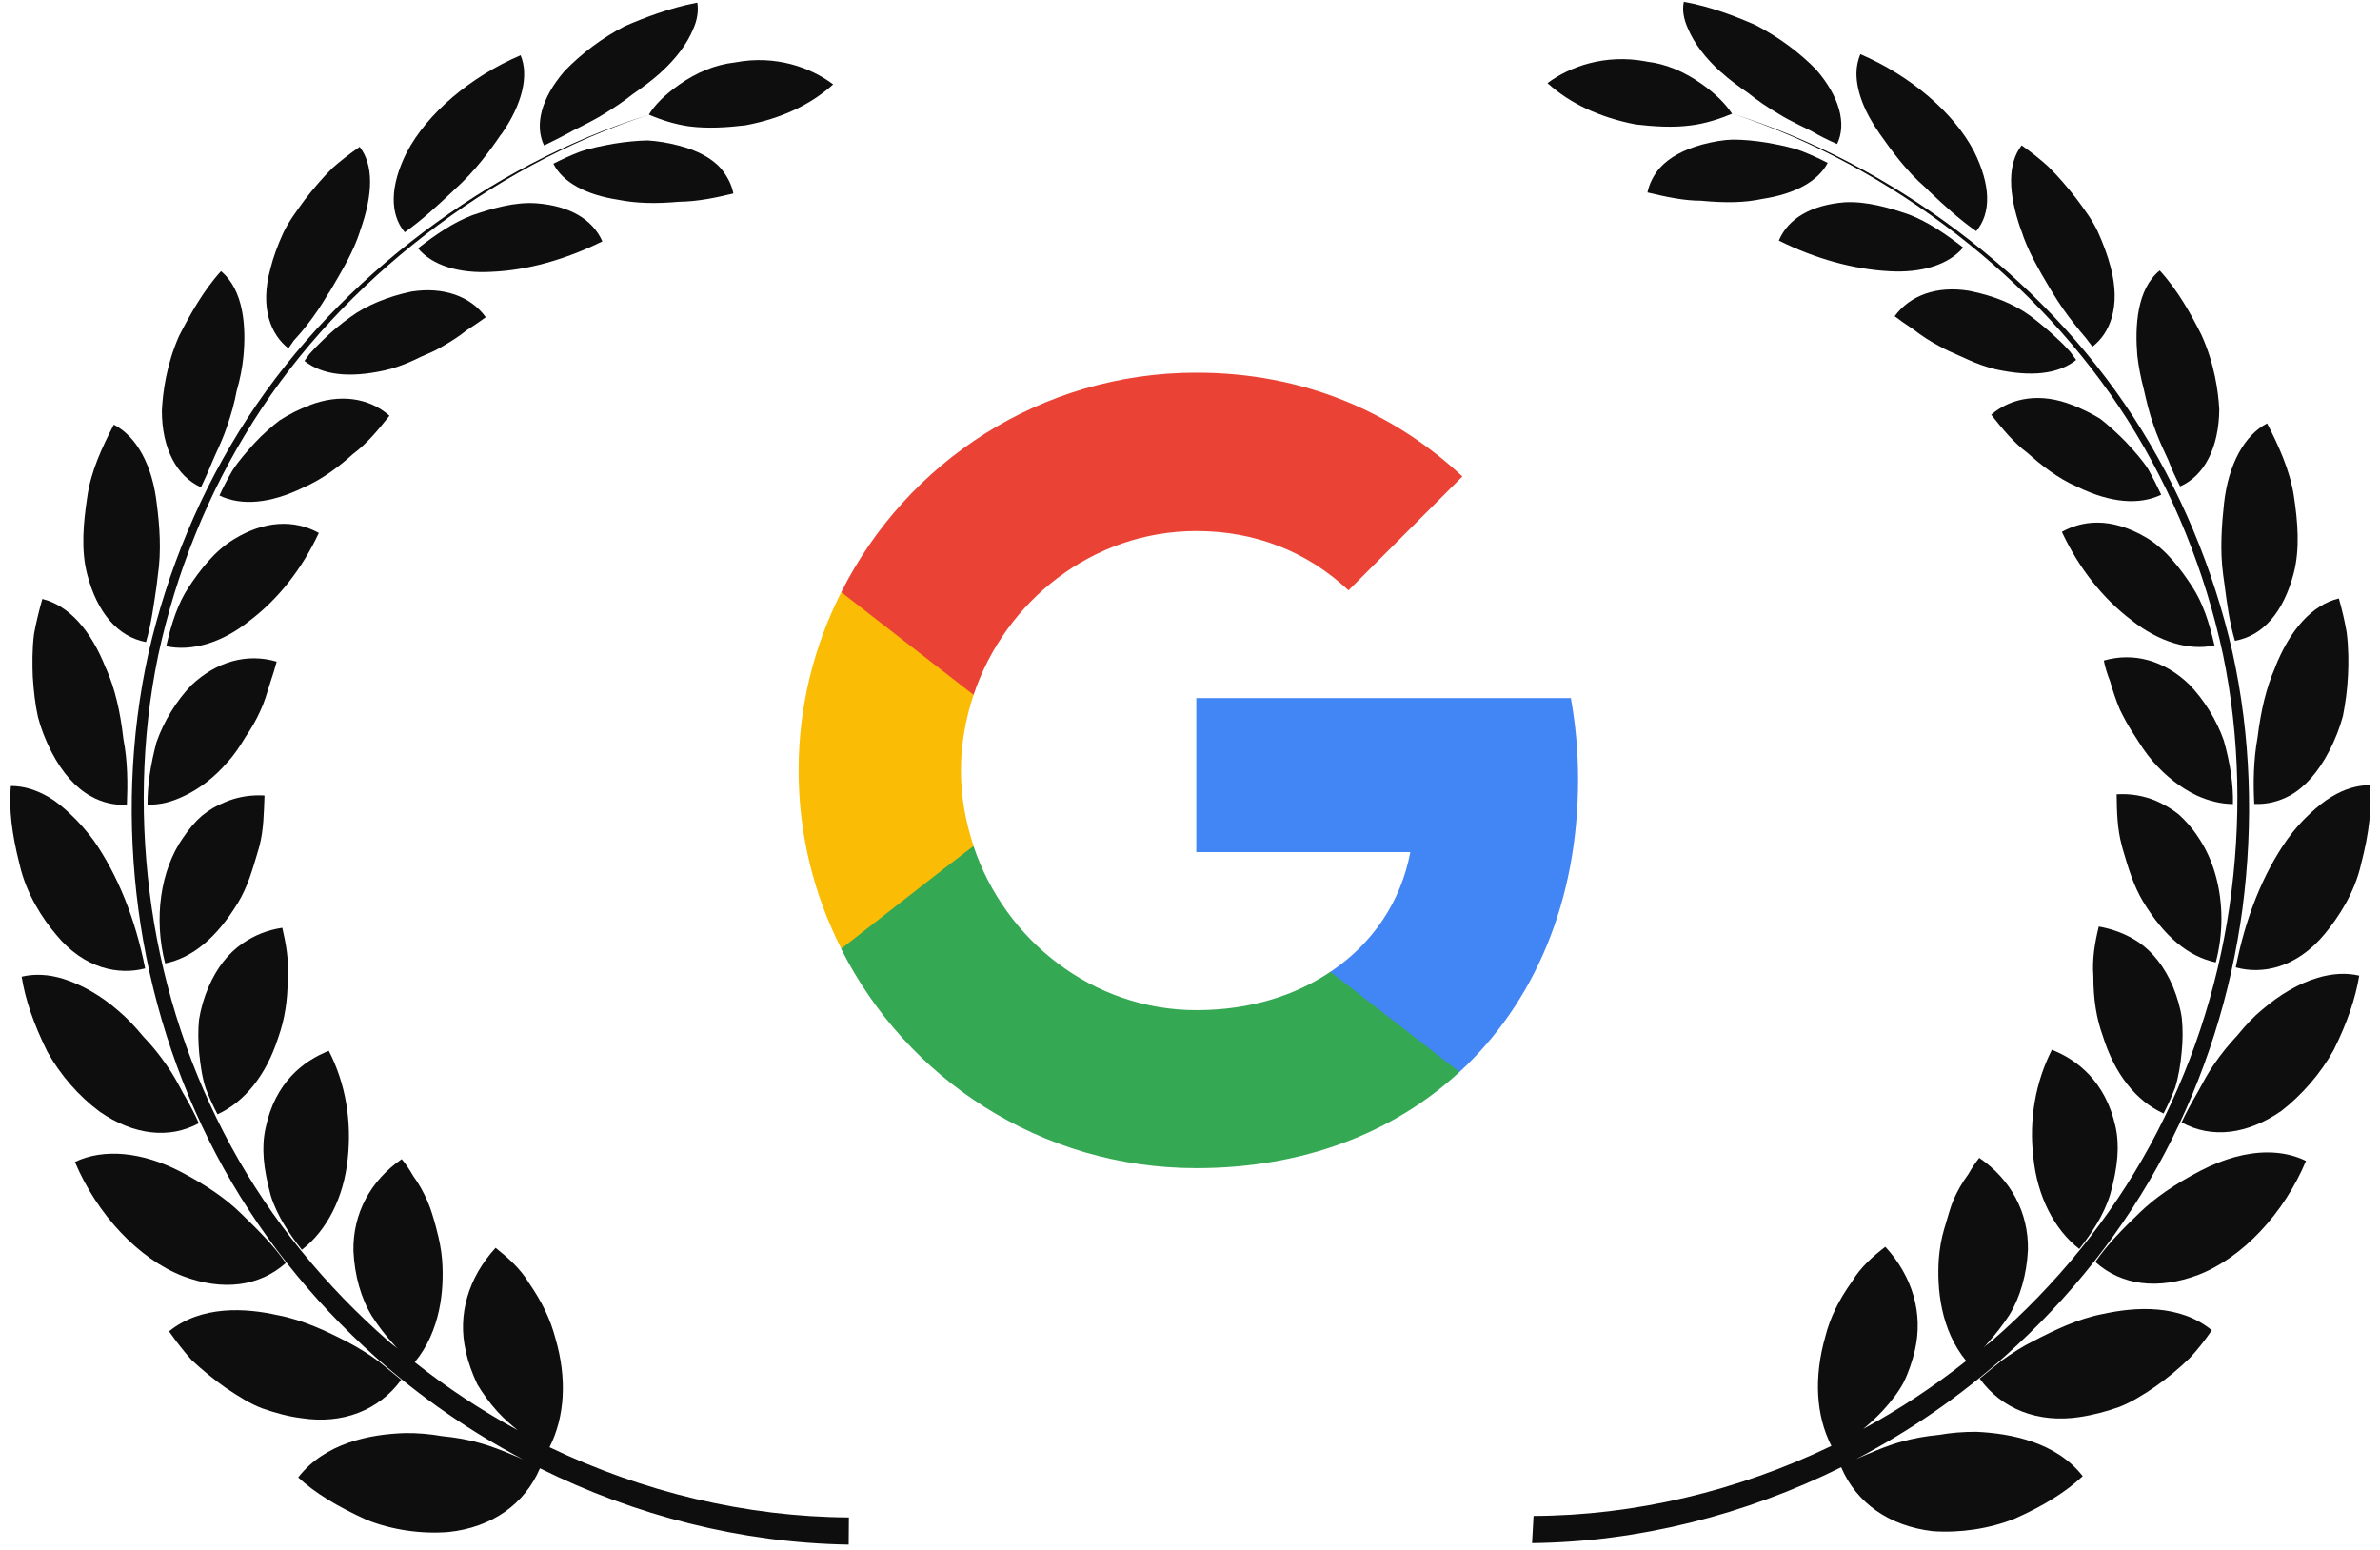
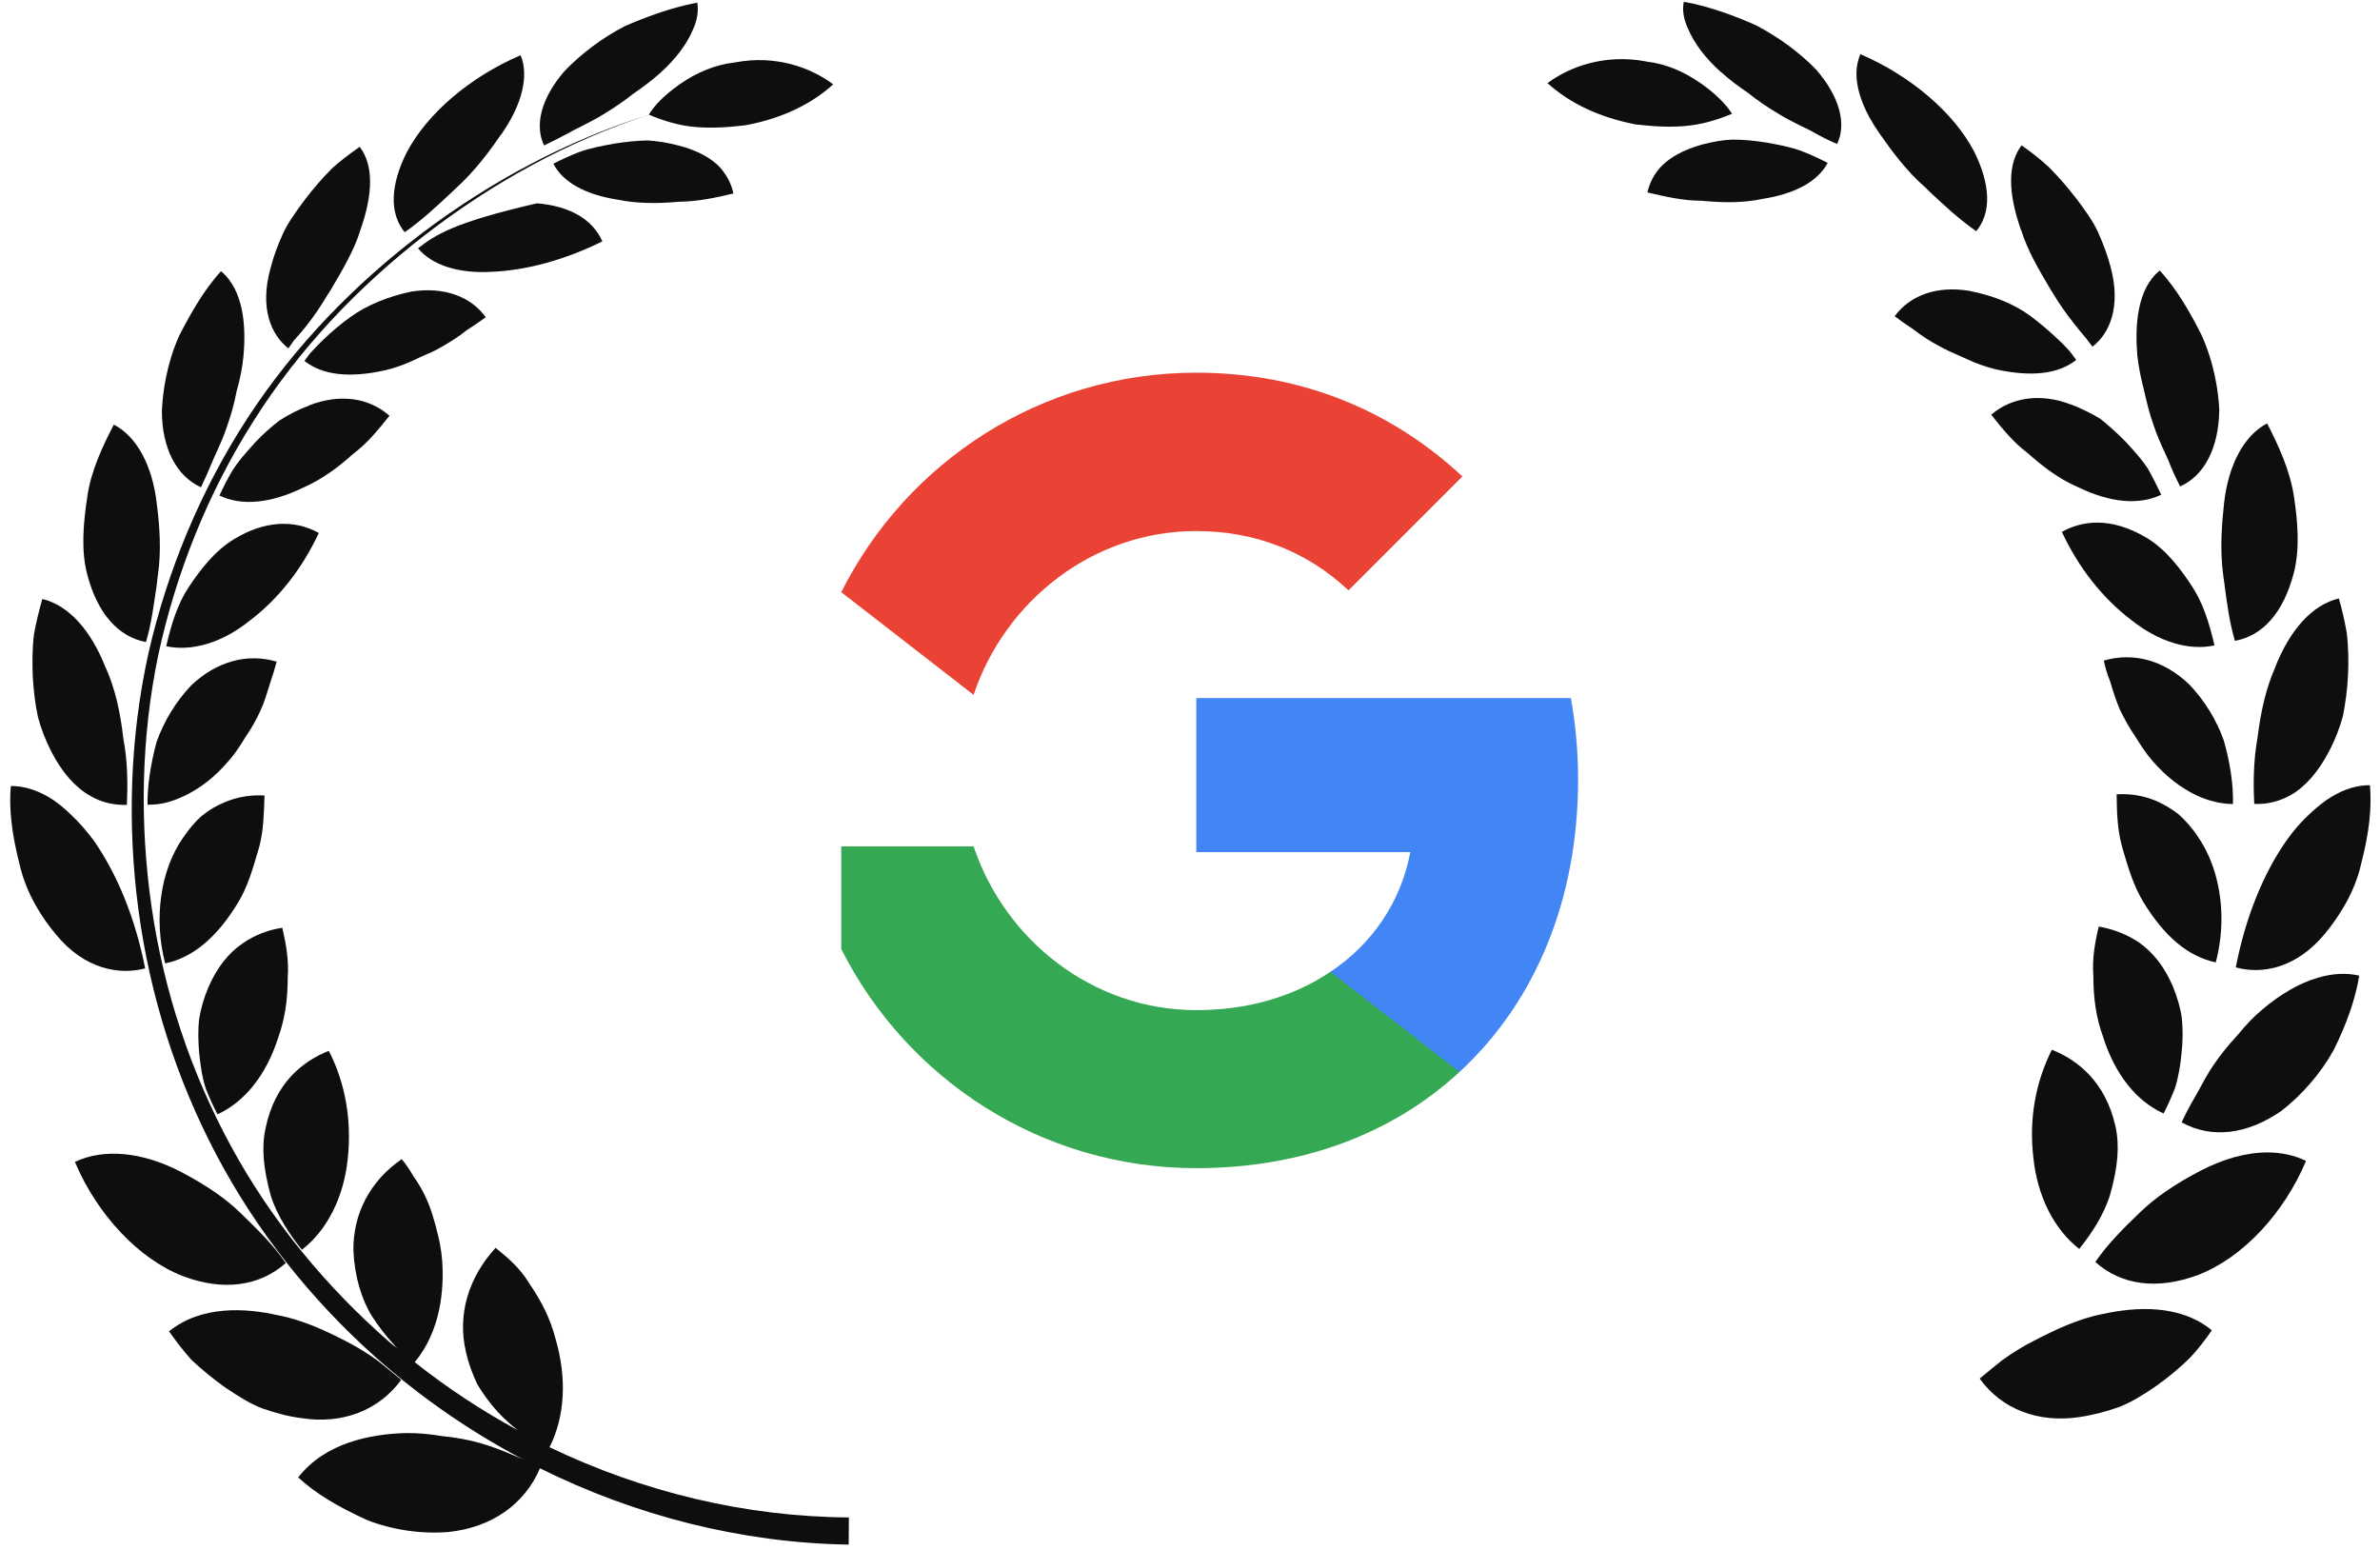
<svg xmlns="http://www.w3.org/2000/svg" width="192" height="125" viewBox="0 0 192 125" fill="none">
-   <path d="M148.532 118.355C149.76 121.248 152.426 123.107 155.916 123.511C158.126 123.669 160.476 123.318 162.511 122.511C164.896 121.459 166.667 120.336 168.018 119.074C165.878 116.32 162.195 115.619 159.424 115.496C158.407 115.496 157.424 115.566 156.442 115.741C155.337 115.847 154.355 116.022 153.426 116.285C152.426 116.548 151.479 116.951 150.602 117.32C150.286 117.443 150.023 117.583 149.725 117.706C154.075 115.426 158.144 112.619 161.792 109.357C166.983 104.71 171.385 99.185 174.63 93.029C177.874 86.873 179.996 80.156 180.908 73.281C181.803 66.406 181.592 59.39 180.102 52.62C178.558 45.868 175.857 39.396 172.087 33.609C168.316 27.821 163.44 22.788 157.951 18.648C152.444 14.509 146.288 11.23 139.728 9.16C146.27 11.3 152.356 14.667 157.793 18.859C163.212 23.051 167.983 28.119 171.648 33.889C175.314 39.677 177.892 46.114 179.33 52.778C180.715 59.46 180.838 66.388 179.856 73.123C178.874 79.858 176.699 86.417 173.455 92.38C170.21 98.343 165.843 103.675 160.722 108.13C160.494 108.34 160.231 108.498 160.003 108.708C160.108 108.603 160.213 108.515 160.301 108.393C160.985 107.639 161.581 106.867 162.107 106.06C162.967 104.657 163.51 102.78 163.598 100.799C163.651 97.799 162.212 95.134 159.669 93.397C159.354 93.801 159.056 94.239 158.792 94.713C158.284 95.397 157.916 96.063 157.6 96.765C157.337 97.396 157.144 98.133 156.933 98.834L156.846 99.115C156.618 99.886 156.477 100.693 156.407 101.553C156.249 103.955 156.548 107.27 158.617 109.778C156.004 111.848 153.233 113.672 150.304 115.268C150.795 114.864 151.321 114.391 151.9 113.777C152.584 113.023 153.163 112.286 153.566 111.515C153.969 110.708 154.268 109.813 154.478 108.919C155.162 105.972 154.303 102.973 152.093 100.571C151.076 101.36 150.111 102.202 149.427 103.342C148.322 104.885 147.638 106.288 147.252 107.814C146.323 111.076 146.48 114.163 147.743 116.636C140.219 120.249 131.924 122.266 123.593 122.283H123.716L123.593 124.493L123.61 124.475C132.274 124.37 140.816 122.178 148.532 118.355Z" fill="#0E0E0E" />
  <path d="M161.511 109.728C160.932 110.184 160.371 110.657 159.792 111.131L159.704 111.201C161.475 113.674 164.439 114.814 167.772 114.305C168.807 114.148 169.859 113.885 170.946 113.499C171.893 113.13 172.823 112.569 173.875 111.85C174.822 111.184 175.769 110.412 176.646 109.553C177.243 108.921 177.856 108.149 178.435 107.308C175.857 105.185 172.262 105.413 169.648 105.992H169.631C167.579 106.396 165.755 107.29 164.054 108.167C163.159 108.605 162.3 109.167 161.511 109.728Z" fill="#0E0E0E" />
  <path d="M165.527 84.68C164.212 87.293 163.668 90.292 164.037 93.379C164.352 96.483 165.703 99.166 167.737 100.745C168.702 99.535 169.737 98.009 170.245 96.308C170.859 94.098 170.999 92.414 170.666 90.888C169.859 87.223 167.544 85.469 165.527 84.68Z" fill="#0E0E0E" />
  <path d="M169.035 101.8C171.157 103.694 174.086 104.063 177.348 102.835C180.926 101.45 184.259 97.872 186.03 93.645C185.1 93.189 184.048 92.961 182.926 92.961C181.224 92.961 179.383 93.469 177.524 94.434C175.402 95.539 173.823 96.644 172.631 97.802C171.28 99.099 170 100.38 169.035 101.8Z" fill="#0E0E0E" />
  <path d="M184.046 89.609C185.677 88.346 187.203 86.61 188.255 84.716C189.343 82.541 190.027 80.524 190.325 78.7C189.273 78.454 188.15 78.525 186.958 78.875C185.432 79.331 183.923 80.226 182.503 81.436C181.836 81.98 181.205 82.646 180.503 83.506C179.784 84.277 179.153 85.049 178.609 85.856C178.118 86.557 177.732 87.294 177.311 88.066L177.083 88.469C176.68 89.153 176.312 89.855 175.996 90.538C178.416 91.871 181.293 91.521 184.046 89.609Z" fill="#0E0E0E" />
  <path d="M174.541 89.821C174.891 89.137 175.207 88.436 175.47 87.752C175.751 86.84 175.909 85.858 175.996 84.911C176.101 83.963 176.101 83.016 176.014 82.139C175.909 81.333 175.645 80.438 175.295 79.579C174.628 78.018 173.716 76.825 172.524 76.001C171.577 75.37 170.489 74.949 169.314 74.738C168.998 76.019 168.77 77.352 168.876 78.719C168.876 80.614 169.121 82.139 169.647 83.595C170.594 86.629 172.313 88.804 174.541 89.821Z" fill="#0E0E0E" />
  <path d="M191.187 63.336H191.17C190.153 63.336 189.118 63.652 188.101 64.266C187.504 64.616 186.908 65.107 186.329 65.651C185.663 66.265 185.067 66.949 184.523 67.703C182.559 70.474 181.138 74.052 180.366 78.033C182.436 78.612 185.242 78.138 187.575 75.297C188.609 74.034 189.96 72.052 190.486 69.65C191.135 67.159 191.345 65.142 191.187 63.336Z" fill="#0E0E0E" />
  <path d="M179.208 74.106C179.208 71.633 178.542 69.265 177.297 67.476C176.841 66.775 176.297 66.178 175.753 65.687C175.21 65.249 174.561 64.88 173.929 64.6C172.912 64.179 171.86 64.004 170.755 64.074V64.091C170.772 65.529 170.808 66.845 171.158 68.16L171.246 68.493C171.684 69.984 172.105 71.422 172.895 72.738C174.613 75.561 176.525 77.157 178.752 77.631C179.051 76.491 179.208 75.298 179.208 74.106Z" fill="#0E0E0E" />
  <path d="M179.401 59.737C178.822 58.089 177.822 56.458 176.595 55.195C174.56 53.248 172.105 52.599 169.72 53.283C169.825 53.827 170 54.388 170.211 54.914C170.474 55.791 170.719 56.545 171.018 57.247C171.368 57.966 171.772 58.703 172.228 59.369C172.649 60.036 173.087 60.737 173.666 61.404C174.701 62.596 175.911 63.543 177.191 64.157C178.191 64.613 179.138 64.841 180.138 64.859C180.173 63.315 179.927 61.597 179.401 59.737Z" fill="#0E0E0E" />
  <path d="M184.786 64.146C185.997 63.444 187.031 62.252 187.891 60.603C188.399 59.638 188.768 58.656 189.013 57.744C189.206 56.745 189.364 55.657 189.417 54.482C189.469 53.535 189.469 52.255 189.311 51.009C189.153 50.097 188.943 49.185 188.68 48.273C186.558 48.782 184.751 50.746 183.524 53.868V53.886C182.84 55.447 182.401 57.236 182.121 59.498C181.787 61.357 181.77 63.216 181.857 64.847C182.857 64.9 183.857 64.654 184.786 64.146Z" fill="#0E0E0E" />
  <path d="M185.032 46.271C185.558 44.272 185.365 42.062 185.05 39.993C184.734 37.958 183.822 35.941 182.892 34.152C181.068 35.099 179.77 37.45 179.42 40.589C179.244 42.22 179.069 44.342 179.35 46.377L179.455 47.131C179.648 48.657 179.858 50.218 180.297 51.691C182.559 51.287 184.208 49.393 185.032 46.271Z" fill="#0E0E0E" />
  <path d="M173.193 43.395C170.194 41.606 167.879 42.044 166.336 42.904C167.686 45.798 169.598 48.236 171.948 50.025C174.158 51.778 176.596 52.515 178.648 52.059C178.209 50.165 177.701 48.621 176.841 47.306C175.929 45.903 174.754 44.342 173.193 43.395Z" fill="#0E0E0E" />
  <path d="M171.492 35.645C170.826 34.961 170.124 34.33 169.44 33.786C168.721 33.347 167.897 32.944 167.125 32.646H167.107C164.687 31.699 162.302 32.014 160.636 33.453C161.565 34.628 162.442 35.697 163.565 36.539C164.617 37.469 165.985 38.591 167.634 39.293C170.229 40.556 172.562 40.766 174.351 39.907C174.035 39.223 173.684 38.539 173.316 37.872C172.86 37.153 172.246 36.452 171.492 35.645Z" fill="#0E0E0E" />
  <path d="M172.422 28.678C172.527 29.59 172.703 30.484 172.948 31.414C173.176 32.431 173.404 33.378 173.738 34.308C174.001 35.097 174.334 35.851 174.685 36.605L174.913 37.096C175.193 37.85 175.526 38.552 175.877 39.236C177.859 38.359 178.999 36.079 179.034 33.045C178.964 31.642 178.666 29.379 177.596 27.012C176.754 25.346 175.684 23.399 174.229 21.82C172.37 23.329 172.229 26.345 172.422 28.678Z" fill="#0E0E0E" />
  <path d="M167.49 16.002C166.806 15.125 166.052 14.231 165.227 13.424C164.631 12.88 163.93 12.319 163.088 11.723C161.965 13.196 161.965 15.493 163.035 18.545C163.035 18.563 163.035 18.563 163.053 18.563C163.561 20.194 164.456 21.72 165.403 23.316L165.631 23.684C166.139 24.526 166.718 25.35 167.332 26.122C167.648 26.525 167.963 26.911 168.297 27.297C168.472 27.542 168.647 27.753 168.805 27.963C170.173 26.911 171.138 24.771 170.261 21.509C170.015 20.58 169.665 19.633 169.226 18.668C168.805 17.773 168.174 16.914 167.49 16.002Z" fill="#0E0E0E" />
  <path d="M166.001 27.35C165.281 26.666 164.527 26.035 163.756 25.456C162.44 24.509 160.809 23.843 158.845 23.457C156.267 23.036 154.092 23.807 152.847 25.509C153.285 25.842 153.759 26.175 154.32 26.543C155.021 27.087 155.723 27.543 156.46 27.929C156.968 28.21 157.512 28.455 158.038 28.683L158.74 28.999C159.459 29.332 160.213 29.595 160.985 29.788C163.843 30.419 166.036 30.191 167.491 29.034C167.333 28.806 167.158 28.595 167 28.367C166.737 28.069 166.386 27.701 166.001 27.35Z" fill="#0E0E0E" />
-   <path d="M148.781 16.318C146.115 16.546 144.256 17.616 143.502 19.405C146.448 20.878 149.518 21.72 152.411 21.878C155.077 22.035 157.217 21.334 158.375 19.966C157.007 18.913 155.551 17.896 153.99 17.3C152.411 16.756 150.552 16.213 148.781 16.318Z" fill="#0E0E0E" />
  <path d="M150.079 4.371C149.886 4.827 149.764 5.371 149.764 5.914C149.764 7.353 150.395 9.019 151.64 10.79C152.552 12.088 153.762 13.772 155.323 15.122L155.639 15.438C156.832 16.56 158.059 17.7 159.427 18.647C160.655 17.174 160.602 14.929 159.252 12.211C157.621 9.089 154.131 6.107 150.079 4.371Z" fill="#0E0E0E" />
  <path d="M142.549 11.507C141.585 11.349 140.655 11.262 139.778 11.262C139.059 11.279 138.217 11.42 137.288 11.665C135.797 12.086 134.675 12.7 133.921 13.524C133.394 14.12 133.061 14.805 132.903 15.524C134.394 15.874 135.797 16.19 137.218 16.19C139.217 16.383 140.761 16.348 142.146 16.05C144.829 15.646 146.671 14.612 147.443 13.138C146.759 12.788 146.075 12.472 145.356 12.191C144.479 11.858 143.497 11.683 142.549 11.507Z" fill="#0E0E0E" />
  <path d="M141.625 2.021C140.064 1.337 138.012 0.53 135.837 0.145C135.697 0.811 135.82 1.53 136.17 2.302C136.661 3.477 137.573 4.687 138.819 5.809H138.836C139.503 6.423 140.274 6.985 140.993 7.476C141.765 8.089 142.572 8.651 143.414 9.142C143.992 9.51 144.589 9.808 145.185 10.106L146.115 10.562C146.799 10.966 147.5 11.316 148.202 11.615C148.991 9.984 148.395 7.774 146.5 5.599C145.15 4.213 143.449 2.968 141.625 2.021Z" fill="#0E0E0E" />
  <path d="M137.31 6.792C135.854 5.758 134.363 5.144 132.837 4.968C132.82 4.968 132.785 4.951 132.767 4.951C129.47 4.337 126.629 5.372 124.84 6.705C126.664 8.353 129.049 9.476 131.96 10.037C133.364 10.195 134.942 10.318 136.45 10.107C137.59 9.967 138.748 9.581 139.73 9.178C139.204 8.371 138.432 7.599 137.31 6.792Z" fill="#0E0E0E" />
  <path d="M60.147 10.104C63.041 9.561 65.409 8.438 67.215 6.807C65.427 5.457 62.585 4.404 59.288 5.036C57.727 5.211 56.201 5.825 54.745 6.86C53.623 7.666 52.851 8.421 52.343 9.245C53.307 9.666 54.465 10.034 55.605 10.192C57.113 10.385 58.674 10.28 60.147 10.104Z" fill="#0E0E0E" />
  <path d="M54.779 16.274C56.27 16.256 57.708 15.958 59.163 15.607C59.023 14.888 58.672 14.204 58.146 13.573C57.427 12.766 56.27 12.135 54.779 11.749C53.867 11.504 53.042 11.381 52.253 11.328C51.411 11.346 50.499 11.433 49.517 11.591C48.57 11.767 47.606 11.942 46.694 12.275C46.01 12.538 45.326 12.854 44.642 13.205C45.396 14.695 47.237 15.713 49.886 16.116C51.289 16.397 52.85 16.449 54.779 16.274Z" fill="#0E0E0E" />
  <path d="M25.72 42.99C23.686 41.868 21.283 42.026 18.898 43.482C17.319 44.429 16.144 45.972 15.215 47.375C14.355 48.673 13.847 50.234 13.408 52.128C15.46 52.566 17.898 51.865 20.108 50.094C22.458 48.322 24.37 45.884 25.72 42.99Z" fill="#0E0E0E" />
  <path d="M31.419 33.536C29.753 32.063 27.385 31.748 24.948 32.695C24.948 32.712 24.948 32.712 24.948 32.712C24.158 32.993 23.369 33.396 22.562 33.905C21.931 34.396 21.212 35.01 20.563 35.711C19.931 36.413 19.247 37.167 18.739 37.974C18.371 38.605 18.02 39.272 17.704 39.973C19.493 40.833 21.826 40.605 24.404 39.359C26.07 38.64 27.473 37.535 28.473 36.623C29.63 35.764 30.49 34.694 31.419 33.536Z" fill="#0E0E0E" />
  <path d="M33.997 28.763C34.523 28.535 35.085 28.307 35.576 28.009C36.295 27.606 37.014 27.15 37.645 26.641C38.277 26.238 38.768 25.887 39.189 25.589C37.961 23.887 35.769 23.116 33.19 23.519C31.279 23.923 29.578 24.624 28.297 25.554C27.526 26.097 26.754 26.746 26.035 27.448C25.684 27.781 25.333 28.149 24.982 28.535C24.842 28.711 24.719 28.904 24.561 29.114C26 30.254 28.174 30.517 31.068 29.868C31.822 29.693 32.559 29.43 33.296 29.096L33.997 28.763Z" fill="#0E0E0E" />
-   <path d="M48.594 19.47C47.805 17.681 45.946 16.611 43.315 16.401C41.526 16.26 39.685 16.822 38.089 17.365C36.528 17.962 35.072 18.979 33.722 20.031C34.862 21.399 37.019 22.083 39.667 21.925C42.544 21.803 45.613 20.943 48.594 19.47Z" fill="#0E0E0E" />
+   <path d="M48.594 19.47C47.805 17.681 45.946 16.611 43.315 16.401C36.528 17.962 35.072 18.979 33.722 20.031C34.862 21.399 37.019 22.083 39.667 21.925C42.544 21.803 45.613 20.943 48.594 19.47Z" fill="#0E0E0E" />
  <path d="M46.906 10.19C47.502 9.875 48.081 9.594 48.642 9.243C49.484 8.735 50.291 8.191 51.045 7.595C51.834 7.051 52.589 6.49 53.255 5.893C54.518 4.753 55.412 3.561 55.903 2.386C56.254 1.614 56.359 0.895 56.254 0.211C54.009 0.632 51.87 1.474 50.414 2.105C48.607 3.035 46.906 4.315 45.538 5.736C43.679 7.893 43.1 10.068 43.889 11.734C44.591 11.4 45.275 11.05 45.959 10.681C46.275 10.489 46.608 10.348 46.906 10.19Z" fill="#0E0E0E" />
  <path d="M36.737 15.226C38.298 13.823 39.544 12.139 40.42 10.841C40.438 10.841 40.438 10.841 40.438 10.841C42.139 8.421 42.683 6.088 41.999 4.457C37.93 6.193 34.457 9.157 32.809 12.297C31.458 14.98 31.423 17.26 32.651 18.733C34.001 17.786 35.229 16.646 36.422 15.524L36.737 15.226Z" fill="#0E0E0E" />
  <path d="M23.702 27.471C24.106 27.032 24.422 26.664 24.737 26.26C25.369 25.454 25.912 24.647 26.421 23.787L26.649 23.437C27.596 21.823 28.508 20.315 29.034 18.684V18.666C30.139 15.597 30.122 13.282 29.017 11.844C28.157 12.44 27.456 12.984 26.807 13.562C26.017 14.352 25.263 15.229 24.579 16.123C23.913 17.035 23.282 17.877 22.843 18.806C22.405 19.771 22.054 20.718 21.826 21.63C20.914 24.892 21.896 27.032 23.264 28.102C23.404 27.891 23.562 27.663 23.702 27.471Z" fill="#0E0E0E" />
  <path d="M17.145 37.204L17.373 36.677C17.724 35.923 18.057 35.187 18.32 34.38C18.653 33.433 18.916 32.486 19.092 31.539C19.372 30.574 19.548 29.662 19.636 28.768C19.863 26.418 19.688 23.418 17.829 21.875C16.391 23.453 15.321 25.4 14.444 27.102C13.409 29.452 13.129 31.679 13.059 33.135C13.059 36.151 14.234 38.414 16.215 39.308C16.549 38.607 16.864 37.905 17.145 37.204Z" fill="#0E0E0E" />
  <path d="M11.777 51.792C12.216 50.319 12.409 48.758 12.637 47.232L12.725 46.478C13.04 44.426 12.865 42.322 12.655 40.691C12.304 37.534 11.023 35.201 9.182 34.254C8.235 36.078 7.323 38.042 7.042 40.077C6.726 42.164 6.516 44.374 7.042 46.355C7.849 49.442 9.515 51.371 11.777 51.792Z" fill="#0E0E0E" />
  <path d="M3.414 48.316C3.151 49.246 2.923 50.175 2.747 51.123C2.589 52.333 2.607 53.613 2.642 54.56C2.712 55.7 2.835 56.822 3.063 57.84C3.291 58.717 3.659 59.699 4.168 60.681C5.027 62.33 6.079 63.522 7.29 64.206C8.202 64.732 9.201 64.96 10.236 64.925C10.306 63.277 10.306 61.418 9.955 59.611C9.692 57.296 9.254 55.507 8.57 53.946C8.552 53.929 8.552 53.929 8.552 53.929C7.325 50.789 5.518 48.825 3.414 48.316Z" fill="#0E0E0E" />
  <path d="M11.902 64.911C12.937 64.928 13.867 64.683 14.849 64.209C16.129 63.613 17.339 62.666 18.374 61.456C18.953 60.824 19.409 60.105 19.777 59.492C20.268 58.772 20.689 58.053 21.005 57.334C21.338 56.633 21.548 55.879 21.811 55.037C22.004 54.458 22.18 53.914 22.32 53.371C19.935 52.669 17.479 53.353 15.445 55.265C14.217 56.545 13.218 58.176 12.621 59.877C12.148 61.684 11.885 63.367 11.902 64.911Z" fill="#0E0E0E" />
  <path d="M19.199 72.82C19.988 71.522 20.391 70.084 20.83 68.594L20.935 68.225C21.268 66.945 21.286 65.612 21.338 64.191V64.174C21.18 64.156 21.058 64.156 20.9 64.156C19.953 64.156 19.023 64.332 18.164 64.7C17.497 64.963 16.866 65.331 16.287 65.805C15.761 66.261 15.252 66.857 14.796 67.541C14.779 67.541 14.779 67.559 14.779 67.559C12.92 70.207 12.394 74.118 13.323 77.713C15.533 77.257 17.48 75.644 19.199 72.82Z" fill="#0E0E0E" />
  <path d="M0.872 63.42C0.714 65.226 0.942 67.226 1.573 69.699C2.117 72.136 3.467 74.136 4.502 75.364C6.817 78.205 9.641 78.661 11.71 78.117C10.921 74.101 9.483 70.558 7.554 67.787C6.975 67.015 6.379 66.331 5.765 65.752C5.151 65.156 4.555 64.665 3.958 64.314C2.941 63.718 1.924 63.402 0.889 63.402C0.889 63.42 0.889 63.42 0.872 63.42Z" fill="#0E0E0E" />
  <path d="M16.617 87.853C16.88 88.52 17.196 89.221 17.547 89.888C19.756 88.871 21.475 86.713 22.44 83.714C22.966 82.241 23.211 80.715 23.211 78.891C23.317 77.453 23.071 76.12 22.773 74.84C21.598 75.015 20.528 75.436 19.563 76.103C18.388 76.909 17.476 78.102 16.81 79.645C16.442 80.505 16.196 81.382 16.056 82.259C15.968 83.1 15.986 84.03 16.073 84.995C16.178 85.942 16.301 86.924 16.617 87.853Z" fill="#0E0E0E" />
-   <path d="M14.744 88.131C14.341 87.36 13.955 86.641 13.464 85.957C12.885 85.115 12.271 84.343 11.587 83.641C10.833 82.729 10.202 82.081 9.535 81.519C8.15 80.309 6.606 79.432 5.115 78.959C3.923 78.59 2.8 78.538 1.748 78.783C2.029 80.607 2.713 82.589 3.818 84.834C4.87 86.711 6.343 88.412 8.044 89.675C10.78 91.569 13.657 91.902 16.042 90.604C15.726 89.903 15.375 89.219 14.99 88.552L14.744 88.131Z" fill="#0E0E0E" />
  <path d="M24.351 100.813C26.385 99.252 27.736 96.569 28.052 93.482C28.385 90.395 27.876 87.396 26.526 84.766C24.491 85.572 22.194 87.291 21.422 91.009C21.089 92.535 21.229 94.201 21.843 96.446C22.352 98.077 23.386 99.603 24.351 100.813Z" fill="#0E0E0E" />
  <path d="M19.461 97.901C18.251 96.708 16.655 95.603 14.568 94.516C11.463 92.902 8.359 92.622 6.044 93.727C7.833 97.971 11.183 101.549 14.743 102.934C17.988 104.162 20.916 103.776 23.056 101.882C22.056 100.426 20.776 99.181 19.461 97.901Z" fill="#0E0E0E" />
  <path d="M32.366 111.304L32.261 111.216C31.682 110.76 31.121 110.269 30.542 109.813C29.753 109.234 28.911 108.708 28.034 108.252C26.333 107.375 24.509 106.498 22.439 106.095C22.439 106.095 22.439 106.095 22.422 106.095C19.808 105.498 16.23 105.288 13.635 107.393C14.231 108.234 14.827 109.006 15.459 109.708C16.301 110.497 17.248 111.269 18.212 111.953C19.265 112.654 20.177 113.233 21.141 113.601C22.194 113.969 23.281 114.268 24.298 114.39C27.63 114.917 30.577 113.759 32.366 111.304Z" fill="#0E0E0E" />
  <path d="M44.332 116.739C45.577 114.266 45.752 111.18 44.805 107.952C44.402 106.409 43.718 105.006 42.666 103.48C41.964 102.305 40.964 101.446 39.982 100.656C37.772 103.059 36.895 106.076 37.579 109.005V109.022C37.772 109.899 38.088 110.776 38.509 111.671C38.93 112.372 39.474 113.144 40.158 113.898C40.736 114.512 41.263 114.968 41.771 115.371C38.842 113.775 36.071 111.951 33.458 109.882C35.545 107.356 35.843 104.059 35.668 101.639C35.598 100.797 35.44 99.99 35.229 99.218L35.159 98.938C34.966 98.236 34.756 97.499 34.475 96.868C34.159 96.149 33.791 95.483 33.353 94.886C33.037 94.343 32.739 93.887 32.406 93.501C29.88 95.237 28.459 97.903 28.512 100.902C28.6 102.866 29.126 104.743 30.003 106.164C30.511 106.953 31.108 107.742 31.792 108.479C31.879 108.601 31.985 108.689 32.09 108.794C31.862 108.601 31.599 108.426 31.371 108.216C26.267 103.761 21.883 98.429 18.638 92.466C15.393 86.503 13.219 79.944 12.236 73.209C11.254 66.474 11.377 59.546 12.762 52.864C14.201 46.2 16.779 39.745 20.444 33.975C24.092 28.188 28.88 23.137 34.3 18.945C39.719 14.753 45.822 11.386 52.364 9.246C45.805 11.298 39.649 14.595 34.142 18.734C28.652 22.873 23.777 27.89 19.988 33.695C16.218 39.482 13.517 45.954 11.973 52.706C10.482 59.476 10.255 66.509 11.166 73.367C12.079 80.242 14.201 86.977 17.445 93.132C20.69 99.288 25.092 104.831 30.283 109.461C33.896 112.688 37.93 115.476 42.227 117.739C41.982 117.634 41.754 117.511 41.508 117.423C40.631 117.055 39.649 116.652 38.667 116.388C37.737 116.125 36.755 115.95 35.668 115.845C34.651 115.669 33.633 115.582 32.669 115.599C29.863 115.687 26.215 116.388 24.057 119.177C25.425 120.44 27.214 121.527 29.617 122.615C31.616 123.404 33.949 123.755 36.176 123.579C39.666 123.211 42.315 121.352 43.56 118.44C51.259 122.264 59.801 124.456 68.465 124.596L68.482 122.404C60.134 122.352 51.856 120.352 44.332 116.739Z" fill="#0E0E0E" />
  <path d="M127.308 62.875C127.308 60.6 127.104 58.413 126.724 56.312H96.508V68.737H113.774C113.016 72.733 110.741 76.117 107.329 78.392V86.471H117.741C123.808 80.871 127.308 72.646 127.308 62.875Z" fill="#4285F4" />
  <path d="M96.508 94.228C105.17 94.228 112.433 91.37 117.741 86.469L107.329 78.39C104.47 80.315 100.825 81.482 96.508 81.482C88.166 81.482 81.079 75.853 78.541 68.269H67.866V76.553C73.145 87.024 83.966 94.228 96.508 94.228Z" fill="#34A853" />
-   <path d="M78.541 68.241C77.9 66.316 77.521 64.274 77.521 62.145C77.521 60.016 77.9 57.974 78.541 56.049V47.766H67.867C65.679 52.082 64.425 56.953 64.425 62.145C64.425 67.337 65.679 72.207 67.867 76.524L76.179 70.049L78.541 68.241Z" fill="#FBBC05" />
  <path d="M96.508 42.837C101.233 42.837 105.433 44.471 108.787 47.621L117.975 38.433C112.404 33.242 105.17 30.062 96.508 30.062C83.966 30.062 73.145 37.267 67.866 47.767L78.541 56.05C81.079 48.467 88.166 42.837 96.508 42.837Z" fill="#EA4335" />
</svg>